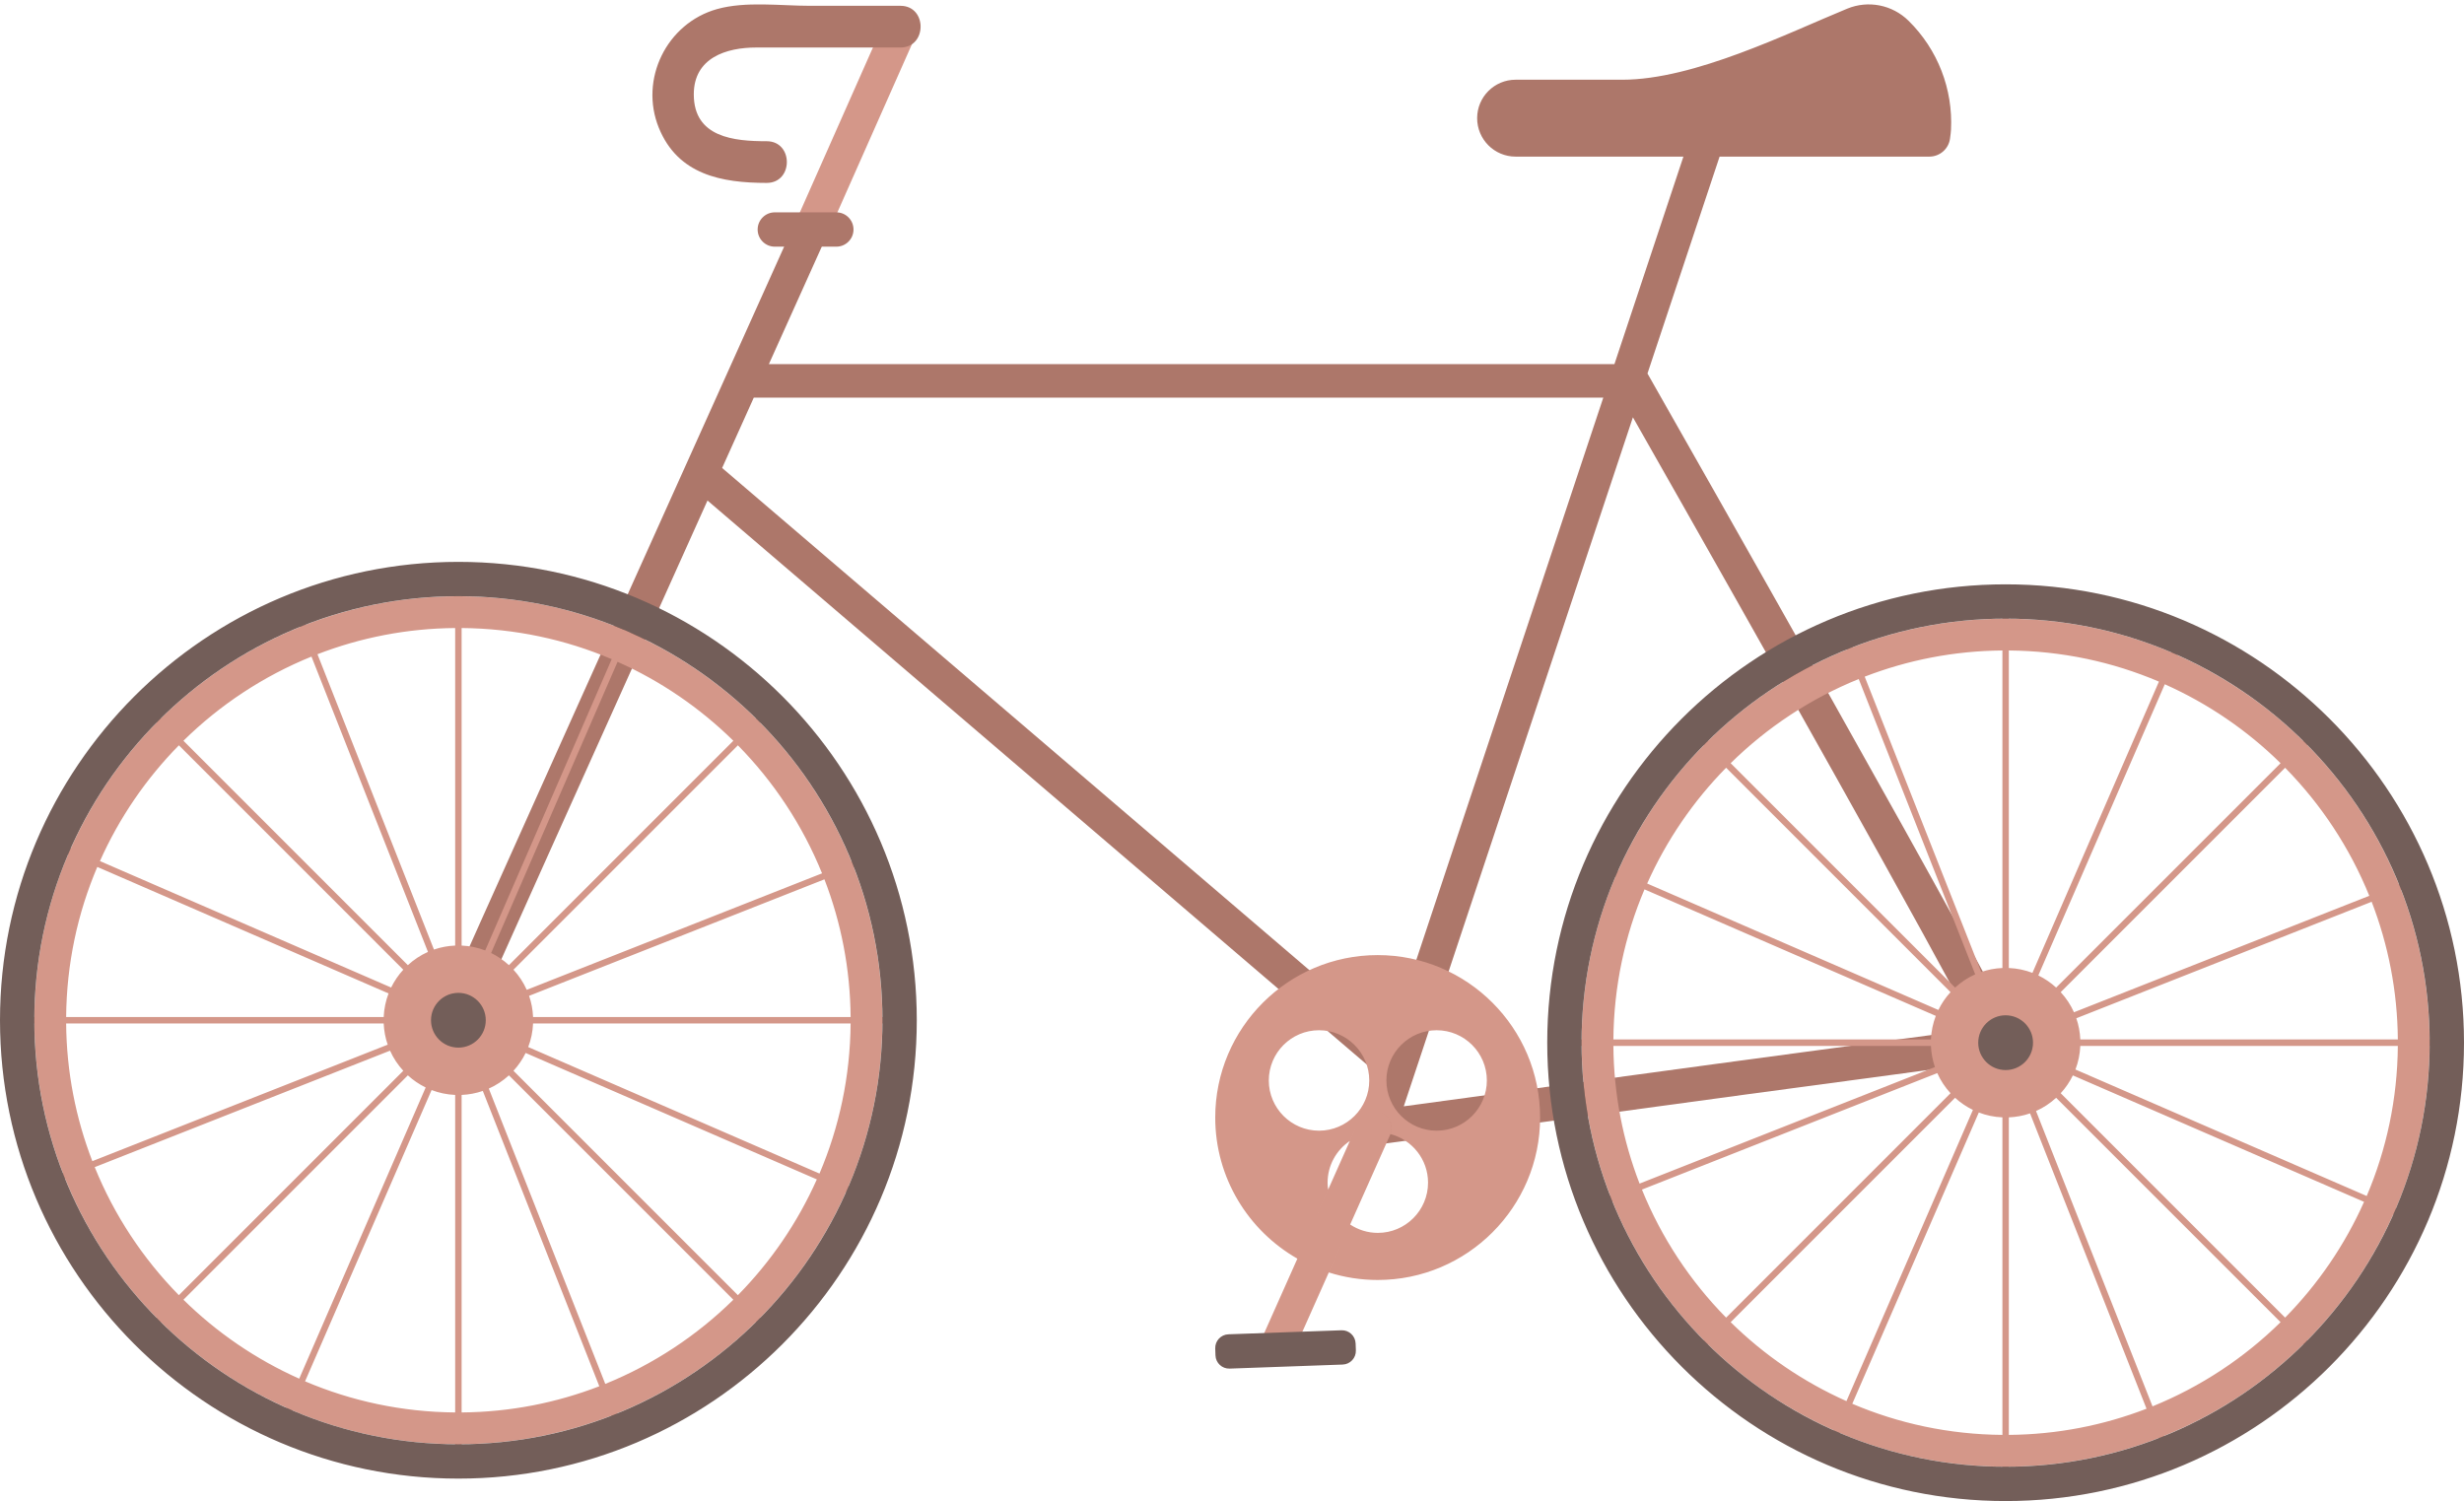
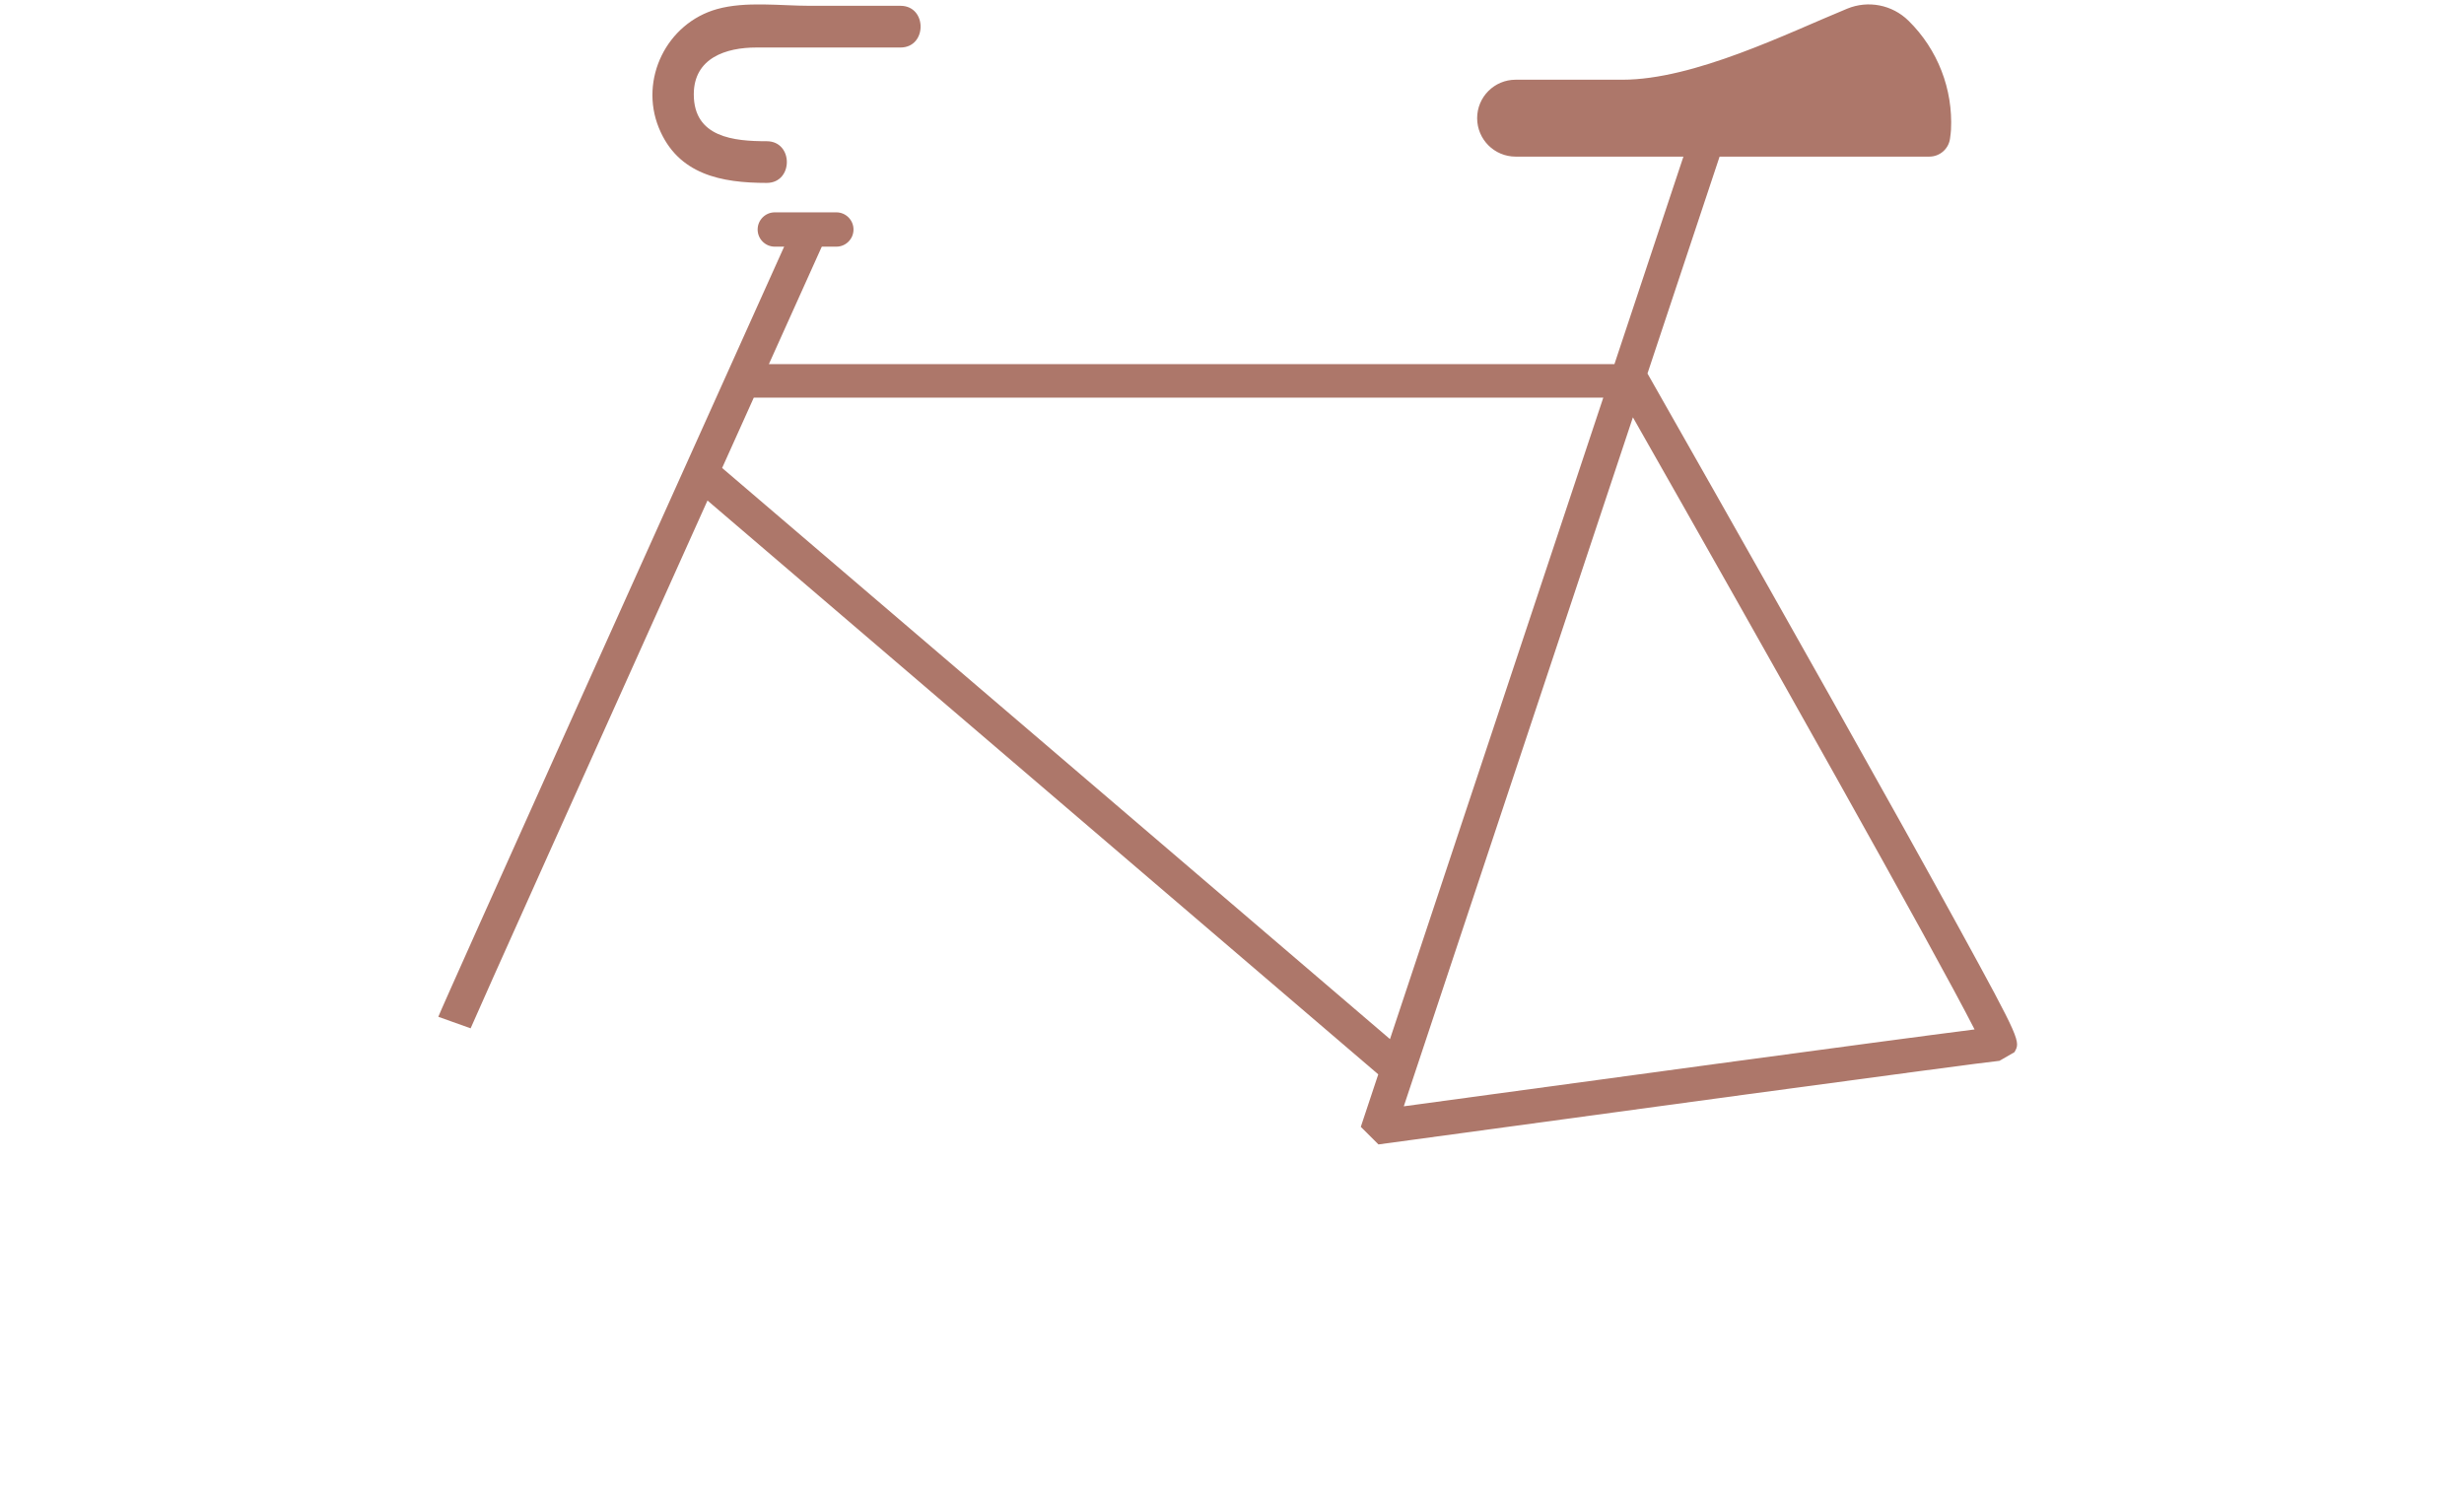
<svg xmlns="http://www.w3.org/2000/svg" fill="#000000" height="304.6" preserveAspectRatio="xMidYMid meet" version="1" viewBox="0.0 -0.9 500.0 304.6" width="500" zoomAndPan="magnify">
  <defs>
    <clipPath id="a">
-       <path d="M 0 113 L 500 113 L 500 303.711 L 0 303.711 Z M 0 113" />
-     </clipPath>
+       </clipPath>
  </defs>
  <g>
    <g id="change1_1">
-       <path d="M 284.859 223.605 L 331.352 83.785 C 357.352 129.516 392.465 191.883 400.684 208.004 C 382.406 210.324 319.305 218.906 284.859 223.605 Z M 146.535 94.066 L 151.086 83.961 C 151.715 82.559 152.34 81.176 152.961 79.793 L 325.344 79.793 L 295.316 170.086 L 295.371 169.93 L 291.637 181.16 L 282.059 209.965 C 258.809 190.074 161.27 106.641 146.535 94.066 Z M 397.473 187.301 C 391.266 175.973 382.543 160.305 371.543 140.73 C 354.93 111.172 338.035 81.449 334.309 74.895 L 349.316 29.762 L 342.707 27.562 L 327.605 72.992 L 156.023 72.992 C 160.227 63.652 164.18 54.871 167.68 47.105 L 161.328 44.246 C 139.742 92.184 89.469 203.855 88.945 205.438 L 95.5 207.777 C 96.348 205.676 120.816 151.23 143.566 100.672 C 157.941 112.973 266.734 206.059 279.68 217.117 L 276.137 227.773 L 279.379 228.852 L 279.719 231.34 C 313.68 226.699 402.547 214.617 405.73 214.375 L 408.77 212.625 C 410.023 210.473 410.098 210.348 397.473 187.301" fill="#ad776a" />
+       <path d="M 284.859 223.605 L 331.352 83.785 C 357.352 129.516 392.465 191.883 400.684 208.004 C 382.406 210.324 319.305 218.906 284.859 223.605 Z M 146.535 94.066 L 151.086 83.961 C 151.715 82.559 152.34 81.176 152.961 79.793 L 325.344 79.793 L 295.316 170.086 L 295.371 169.93 L 291.637 181.16 L 282.059 209.965 C 258.809 190.074 161.27 106.641 146.535 94.066 Z M 397.473 187.301 C 391.266 175.973 382.543 160.305 371.543 140.73 C 354.93 111.172 338.035 81.449 334.309 74.895 L 349.316 29.762 L 342.707 27.562 L 327.605 72.992 L 156.023 72.992 C 160.227 63.652 164.18 54.871 167.68 47.105 L 161.328 44.246 C 139.742 92.184 89.469 203.855 88.945 205.438 L 95.5 207.777 C 96.348 205.676 120.816 151.23 143.566 100.672 C 157.941 112.973 266.734 206.059 279.68 217.117 L 276.137 227.773 L 279.719 231.34 C 313.68 226.699 402.547 214.617 405.73 214.375 L 408.77 212.625 C 410.023 210.473 410.098 210.348 397.473 187.301" fill="#ad776a" />
    </g>
    <g id="change2_1">
-       <path d="M 486.574 210.039 C 486.496 200.203 484.617 190.789 481.262 182.098 L 421.328 205.738 C 421.801 207.098 422.074 208.539 422.141 210.039 Z M 486.574 211.348 L 422.141 211.348 C 422.066 213.027 421.727 214.637 421.152 216.137 L 480.258 241.805 C 484.254 232.43 486.488 222.141 486.574 211.348 Z M 479.719 242.992 L 420.629 217.332 C 419.984 218.66 419.152 219.875 418.164 220.949 L 463.699 266.484 C 470.355 259.723 475.805 251.773 479.719 242.992 Z M 462.777 267.41 L 417.238 221.875 C 416.039 222.977 414.664 223.891 413.156 224.562 L 436.793 284.492 C 446.562 280.527 455.379 274.691 462.777 267.41 Z M 435.578 284.973 L 411.941 225.039 C 410.582 225.508 409.141 225.785 407.637 225.848 L 407.637 290.285 C 417.477 290.207 426.891 288.328 435.578 284.973 Z M 406.332 290.285 L 406.332 225.848 C 404.648 225.777 403.039 225.438 401.543 224.859 L 375.871 283.969 C 385.246 287.965 395.535 290.199 406.332 290.285 Z M 374.684 283.43 L 400.348 224.34 C 399.02 223.691 397.805 222.859 396.727 221.875 L 351.191 267.41 C 357.953 274.066 365.902 279.516 374.684 283.43 Z M 350.266 266.488 L 395.805 220.949 C 394.703 219.75 393.785 218.375 393.113 216.867 L 333.184 240.504 C 337.145 250.277 342.984 259.09 350.266 266.488 Z M 332.703 239.289 L 392.641 215.648 C 392.172 214.293 391.895 212.848 391.828 211.348 L 327.391 211.348 C 327.469 221.188 329.348 230.602 332.703 239.289 Z M 327.391 210.039 L 391.828 210.039 C 391.898 208.359 392.242 206.75 392.816 205.254 L 333.707 179.582 C 329.715 188.957 327.477 199.246 327.391 210.039 Z M 334.246 178.395 L 393.34 204.055 C 393.984 202.73 394.816 201.512 395.805 200.438 L 350.266 154.898 C 343.609 161.664 338.16 169.613 334.246 178.395 Z M 351.191 153.977 L 396.73 199.512 C 397.93 198.41 399.305 197.496 400.812 196.824 L 377.176 136.895 C 367.402 140.855 358.59 146.695 351.191 153.977 Z M 378.391 136.414 L 402.027 196.348 C 403.387 195.879 404.828 195.602 406.332 195.539 L 406.332 131.102 C 396.492 131.18 387.078 133.059 378.391 136.414 Z M 407.637 131.102 L 407.637 195.539 C 409.32 195.609 410.93 195.949 412.426 196.527 L 438.094 137.422 C 428.723 133.426 418.434 131.188 407.637 131.102 Z M 439.281 137.957 L 413.621 197.047 C 414.949 197.695 416.164 198.527 417.238 199.512 L 462.777 153.977 C 456.012 147.32 448.062 141.871 439.281 137.957 Z M 463.699 154.902 L 418.164 200.438 C 419.266 201.641 420.184 203.012 420.855 204.52 L 480.781 180.887 C 476.816 171.113 470.98 162.301 463.699 154.902 Z M 496.52 210.039 L 496.52 211.348 L 493.02 211.348 C 492.93 223.055 490.504 234.211 486.164 244.371 L 489.367 245.762 L 488.848 246.957 L 485.629 245.559 C 481.387 255.086 475.477 263.707 468.254 271.039 L 470.758 273.543 L 469.832 274.465 L 467.328 271.965 C 459.312 279.863 449.754 286.191 439.156 290.48 L 440.441 293.742 L 439.23 294.223 L 437.941 290.965 C 428.52 294.609 418.312 296.648 407.637 296.73 L 407.637 300.227 L 406.332 300.227 L 406.332 296.73 C 394.625 296.641 383.469 294.215 373.309 289.879 L 371.918 293.078 L 370.723 292.559 L 372.117 289.34 C 362.594 285.098 353.969 279.188 346.637 271.965 L 344.137 274.465 L 343.211 273.543 L 345.715 271.043 C 337.812 263.023 331.48 253.469 327.191 242.867 L 323.934 244.152 L 323.453 242.938 L 326.715 241.652 C 323.066 232.23 321.027 222.02 320.945 211.348 L 317.449 211.348 L 317.449 210.039 L 320.945 210.039 C 321.035 198.336 323.461 187.176 327.801 177.016 L 324.602 175.629 L 325.121 174.43 L 328.34 175.828 C 332.578 166.301 338.488 157.68 345.715 150.348 L 343.211 147.844 L 344.137 146.922 L 346.637 149.422 C 354.656 141.523 364.215 135.191 374.812 130.906 L 373.527 127.645 L 374.738 127.164 L 376.023 130.426 C 385.445 126.777 395.656 124.738 406.332 124.656 L 406.332 121.16 L 407.637 121.16 L 407.637 124.656 C 419.344 124.746 430.5 127.176 440.66 131.512 L 442.051 128.309 L 443.246 128.828 L 441.848 132.051 C 451.375 136.289 459.996 142.199 467.328 149.426 L 469.832 146.922 L 470.758 147.844 L 468.254 150.348 C 476.152 158.367 482.48 167.926 486.77 178.52 L 490.031 177.234 L 490.512 178.449 L 487.254 179.734 C 490.898 189.156 492.938 199.367 493.02 210.039 Z M 172.609 205.484 C 172.531 195.645 170.652 186.234 167.293 177.547 L 107.363 201.184 C 107.832 202.539 108.109 203.984 108.172 205.484 Z M 172.609 206.793 L 108.172 206.793 C 108.102 208.473 107.762 210.082 107.184 211.578 L 166.293 237.25 C 170.285 227.879 172.523 217.586 172.609 206.793 Z M 165.754 238.438 L 106.664 212.777 C 106.016 214.102 105.184 215.32 104.195 216.395 L 149.734 261.93 C 156.391 255.168 161.84 247.219 165.754 238.438 Z M 148.812 262.855 L 103.273 217.32 C 102.07 218.422 100.699 219.336 99.188 220.008 L 122.824 279.938 C 132.598 275.973 141.41 270.137 148.812 262.855 Z M 121.613 280.414 L 97.973 220.484 C 96.617 220.953 95.172 221.23 93.672 221.297 L 93.672 285.73 C 103.512 285.652 112.926 283.773 121.613 280.414 Z M 92.363 285.73 L 92.363 221.297 C 90.684 221.223 89.074 220.883 87.578 220.305 L 61.906 279.414 C 71.281 283.406 81.57 285.645 92.363 285.73 Z M 60.719 278.875 L 86.379 219.785 C 85.051 219.137 83.836 218.305 82.762 217.32 L 37.223 262.855 C 43.988 269.512 51.938 274.961 60.719 278.875 Z M 36.297 261.93 L 81.836 216.395 C 80.734 215.191 79.82 213.82 79.148 212.312 L 19.219 235.949 C 23.18 245.719 29.02 254.531 36.297 261.93 Z M 18.738 234.734 L 78.672 211.098 C 78.203 209.738 77.926 208.293 77.859 206.793 L 13.422 206.793 C 13.504 216.633 15.383 226.047 18.738 234.734 Z M 13.422 205.484 L 77.859 205.484 C 77.934 203.805 78.273 202.195 78.848 200.699 L 19.742 175.027 C 15.746 184.402 13.512 194.691 13.422 205.484 Z M 20.281 173.84 L 79.371 199.5 C 80.02 198.176 80.848 196.961 81.836 195.883 L 36.301 150.348 C 29.645 157.109 24.195 165.059 20.281 173.84 Z M 37.223 149.422 L 82.762 194.961 C 83.961 193.855 85.336 192.941 86.844 192.27 L 63.207 132.344 C 53.438 136.305 44.621 142.141 37.223 149.422 Z M 64.422 131.863 L 88.059 191.793 C 89.418 191.324 90.863 191.047 92.363 190.984 L 92.363 126.547 C 82.523 126.625 73.109 128.508 64.422 131.863 Z M 93.672 126.547 L 93.672 190.984 C 95.352 191.055 96.961 191.395 98.461 191.973 L 124.129 132.863 C 114.754 128.871 104.465 126.633 93.672 126.547 Z M 125.316 133.402 L 99.656 192.492 C 100.98 193.141 102.195 193.973 103.273 194.961 L 148.812 149.422 C 142.047 142.766 134.098 137.316 125.316 133.402 Z M 149.734 150.348 L 104.195 195.883 C 105.301 197.086 106.215 198.457 106.887 199.969 L 166.812 176.328 C 162.852 166.559 157.016 157.746 149.734 150.348 Z M 182.551 205.484 L 182.551 206.793 L 179.055 206.793 C 178.965 218.496 176.535 229.656 172.199 239.816 L 175.398 241.203 L 174.879 242.402 L 171.66 241.004 C 167.422 250.531 161.512 259.152 154.289 266.484 L 156.789 268.988 L 155.863 269.91 L 153.363 267.41 C 145.348 275.309 135.789 281.637 125.188 285.93 L 126.477 289.188 L 125.262 289.668 L 123.977 286.406 C 114.555 290.055 104.344 292.094 93.672 292.176 L 93.672 295.672 L 92.363 295.672 L 92.363 292.176 C 80.66 292.086 69.5 289.66 59.34 285.32 L 57.953 288.523 L 56.754 288.004 L 58.152 284.781 C 48.625 280.543 40.004 274.633 32.668 267.41 L 30.168 269.91 L 29.242 268.988 L 31.746 266.484 C 23.848 258.469 17.516 248.91 13.227 238.312 L 9.969 239.598 L 9.488 238.383 L 12.746 237.098 C 9.102 227.676 7.062 217.465 6.98 206.793 L 3.48 206.793 L 3.48 205.484 L 6.98 205.484 C 7.07 193.781 9.496 182.621 13.832 172.465 L 10.633 171.074 L 11.152 169.875 L 14.371 171.273 C 18.613 161.746 24.523 153.125 31.746 145.793 L 29.242 143.289 L 30.168 142.367 L 32.668 144.867 C 40.688 136.969 50.246 130.641 60.844 126.352 L 59.559 123.09 L 60.773 122.609 L 62.059 125.871 C 71.48 122.223 81.691 120.184 92.363 120.102 L 92.363 116.605 L 93.672 116.605 L 93.672 120.102 C 105.375 120.191 116.535 122.617 126.695 126.957 L 128.086 123.754 L 129.281 124.273 L 127.883 127.492 C 137.41 131.734 146.031 137.645 153.363 144.867 L 155.863 142.367 L 156.789 143.289 L 154.289 145.793 C 162.188 153.809 168.516 163.367 172.805 173.965 L 176.066 172.68 L 176.547 173.895 L 173.285 175.18 C 176.934 184.602 178.973 194.812 179.055 205.484 Z M 282.07 229.434 C 282.855 227.676 282.066 225.617 280.309 224.832 C 278.555 224.051 276.492 224.84 275.711 226.598 L 255.828 271.211 L 262.188 274.047 Z M 301.715 218.359 C 301.715 212.742 297.145 208.168 291.523 208.168 C 285.902 208.168 281.332 212.742 281.332 218.359 C 281.332 223.98 285.902 228.551 291.523 228.551 C 297.145 228.551 301.715 223.98 301.715 218.359 Z M 277.852 218.359 C 277.852 212.742 273.277 208.168 267.66 208.168 C 262.039 208.168 257.469 212.742 257.469 218.359 C 257.469 223.98 262.039 228.551 267.66 228.551 C 273.277 228.551 277.852 223.98 277.852 218.359 Z M 312.523 225.883 C 312.523 244.059 297.738 258.848 279.562 258.848 C 276.105 258.848 272.773 258.309 269.645 257.32 L 273.977 247.594 C 275.59 248.66 277.52 249.289 279.594 249.289 C 285.211 249.289 289.781 244.719 289.781 239.098 C 289.781 234.355 286.523 230.375 282.137 229.238 C 282.781 227.527 282.004 225.59 280.309 224.832 C 278.555 224.051 276.492 224.84 275.711 226.598 L 273.906 230.641 C 271.191 232.473 269.398 235.578 269.398 239.098 C 269.398 239.578 269.445 240.047 269.512 240.512 L 263.266 254.52 C 253.32 248.84 246.598 238.137 246.598 225.883 C 246.598 207.707 261.383 192.918 279.562 192.918 C 297.738 192.918 312.523 207.707 312.523 225.883 Z M 180.465 1.234 L 186.809 4.105 L 167.477 47.719 L 161.516 43.988 L 180.465 1.234" fill="#d49789" />
-     </g>
+       </g>
    <g clip-path="url(#a)" id="change3_1">
-       <path d="M 407.543 205.164 C 404.488 204.855 401.766 207.082 401.453 210.137 C 401.145 213.188 403.371 215.914 406.426 216.223 C 409.48 216.531 412.203 214.309 412.516 211.254 C 412.824 208.199 410.598 205.473 407.543 205.164 Z M 93.016 200.582 C 89.949 200.582 87.461 203.07 87.461 206.137 C 87.461 209.207 89.949 211.695 93.016 211.695 C 96.086 211.695 98.574 209.207 98.574 206.137 C 98.574 203.07 96.086 200.582 93.016 200.582 Z M 493.035 210.695 C 493.035 258.145 454.434 296.746 406.984 296.746 C 359.535 296.746 320.934 258.145 320.934 210.695 C 320.934 163.246 359.535 124.641 406.984 124.641 C 454.434 124.641 493.035 163.246 493.035 210.695 Z M 500 210.695 C 500 159.406 458.273 117.68 406.984 117.68 C 355.695 117.68 313.969 159.406 313.969 210.695 C 313.969 261.984 355.695 303.711 406.984 303.711 C 458.273 303.711 500 261.984 500 210.695 Z M 179.07 206.137 C 179.07 253.59 140.469 292.191 93.02 292.191 C 45.566 292.191 6.965 253.59 6.965 206.137 C 6.965 158.691 45.566 120.086 93.02 120.086 C 140.469 120.086 179.07 158.691 179.07 206.137 Z M 186.035 206.137 C 186.035 154.848 144.309 113.121 93.02 113.121 C 41.727 113.121 0 154.848 0 206.137 C 0 257.43 41.727 299.156 93.02 299.156 C 144.309 299.156 186.035 257.43 186.035 206.137 Z M 272.457 276.012 L 249.523 276.832 C 247.992 276.887 246.703 275.688 246.648 274.156 L 246.598 272.75 C 246.543 271.215 247.742 269.93 249.273 269.871 L 272.207 269.055 C 273.742 268.996 275.027 270.195 275.086 271.73 L 275.137 273.137 C 275.188 274.672 273.988 275.957 272.457 276.012" fill="#735e59" />
-     </g>
+       </g>
    <g id="change4_1">
      <path d="M 395.699 27.254 C 395.801 26.535 395.879 25.863 395.902 25.41 C 396.316 17.219 393.23 9.152 387.277 3.305 C 383.988 0.074 379.113 -0.895 374.852 0.855 C 362.816 5.797 343.785 15.277 329.227 15.277 L 307.551 15.277 C 303.242 15.277 299.746 18.77 299.746 23.078 C 299.746 27.391 303.242 30.883 307.551 30.883 L 391.504 30.883 C 393.609 30.883 395.406 29.34 395.699 27.254 Z M 182.723 0.277 C 176.582 0.277 170.441 0.277 164.301 0.277 C 158.387 0.277 151.316 -0.68 145.52 0.938 C 135.27 3.801 129.688 15.215 133.695 25.047 C 137.574 34.566 146.445 36.219 155.582 36.219 C 161.027 36.219 161.035 27.758 155.582 27.758 C 148.992 27.758 140.785 27.02 140.785 18.25 C 140.785 10.82 147.379 8.742 153.461 8.742 C 163.215 8.742 172.969 8.742 182.723 8.742 C 188.168 8.742 188.176 0.277 182.723 0.277 Z M 169.715 49.156 L 157.223 49.156 C 155.301 49.156 153.742 47.598 153.742 45.676 C 153.742 43.754 155.301 42.191 157.223 42.191 L 169.715 42.191 C 171.637 42.191 173.195 43.754 173.195 45.676 C 173.195 47.598 171.637 49.156 169.715 49.156" fill="#ad776a" />
    </g>
  </g>
</svg>